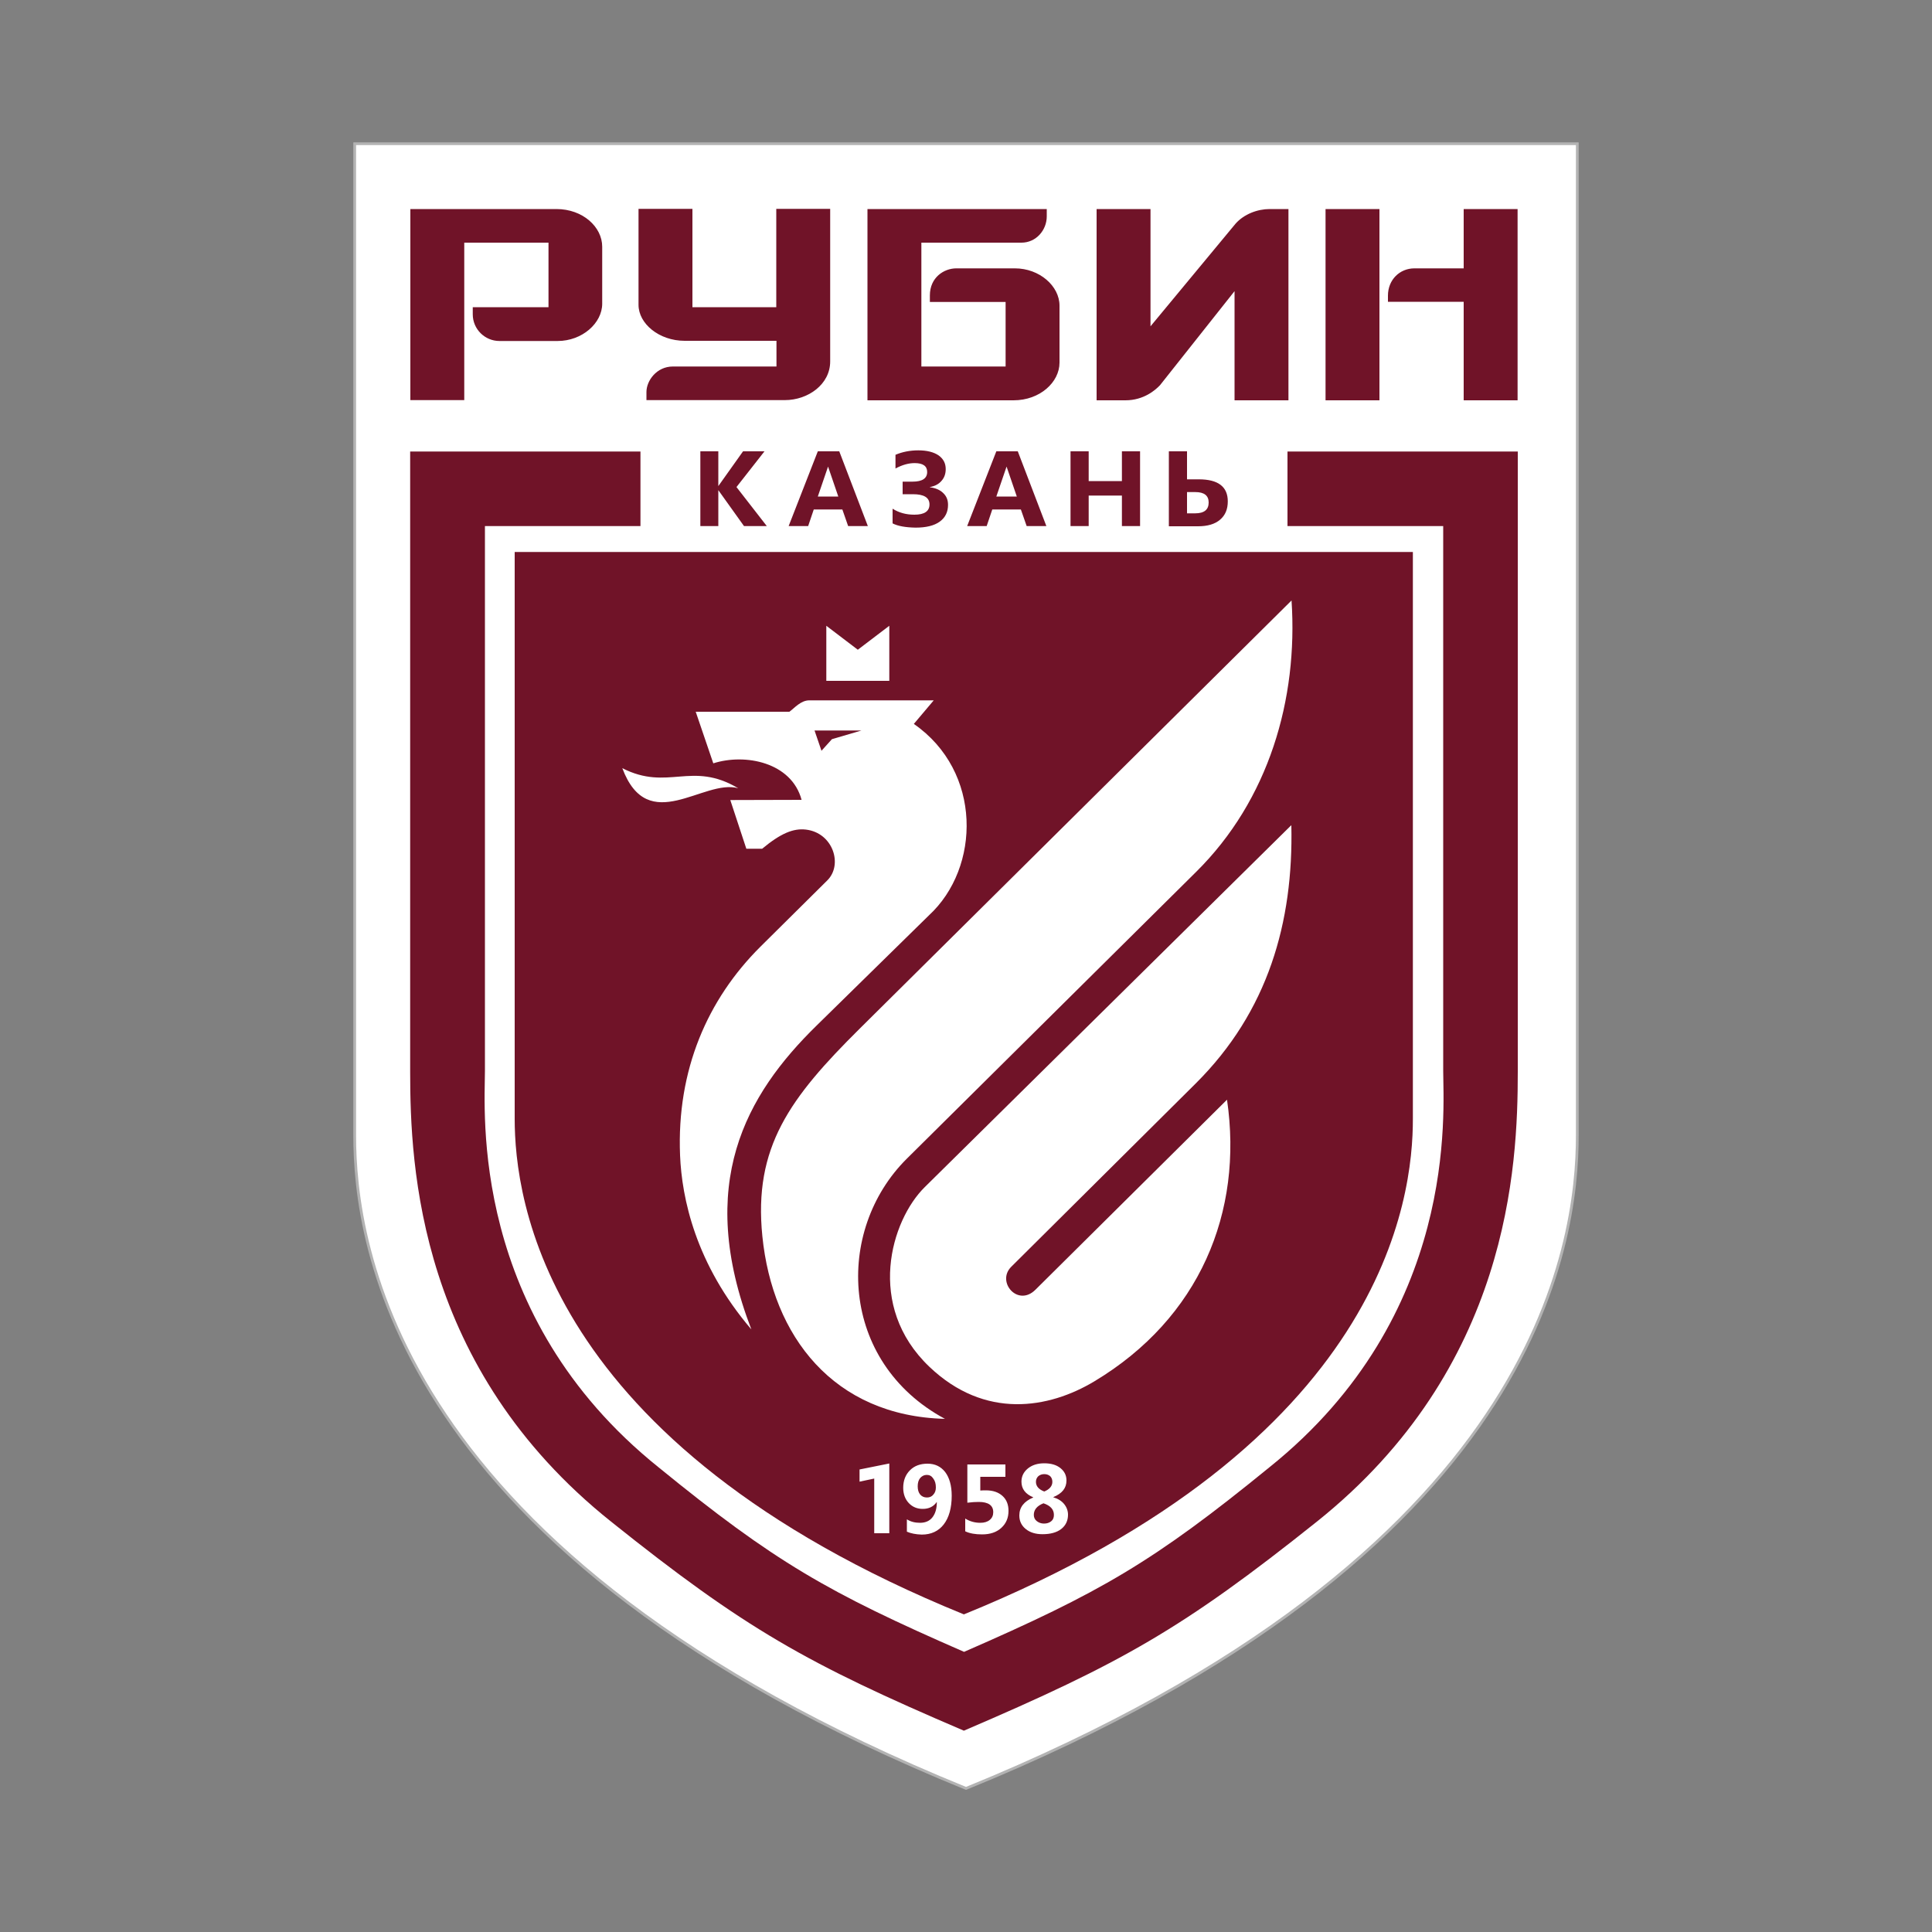
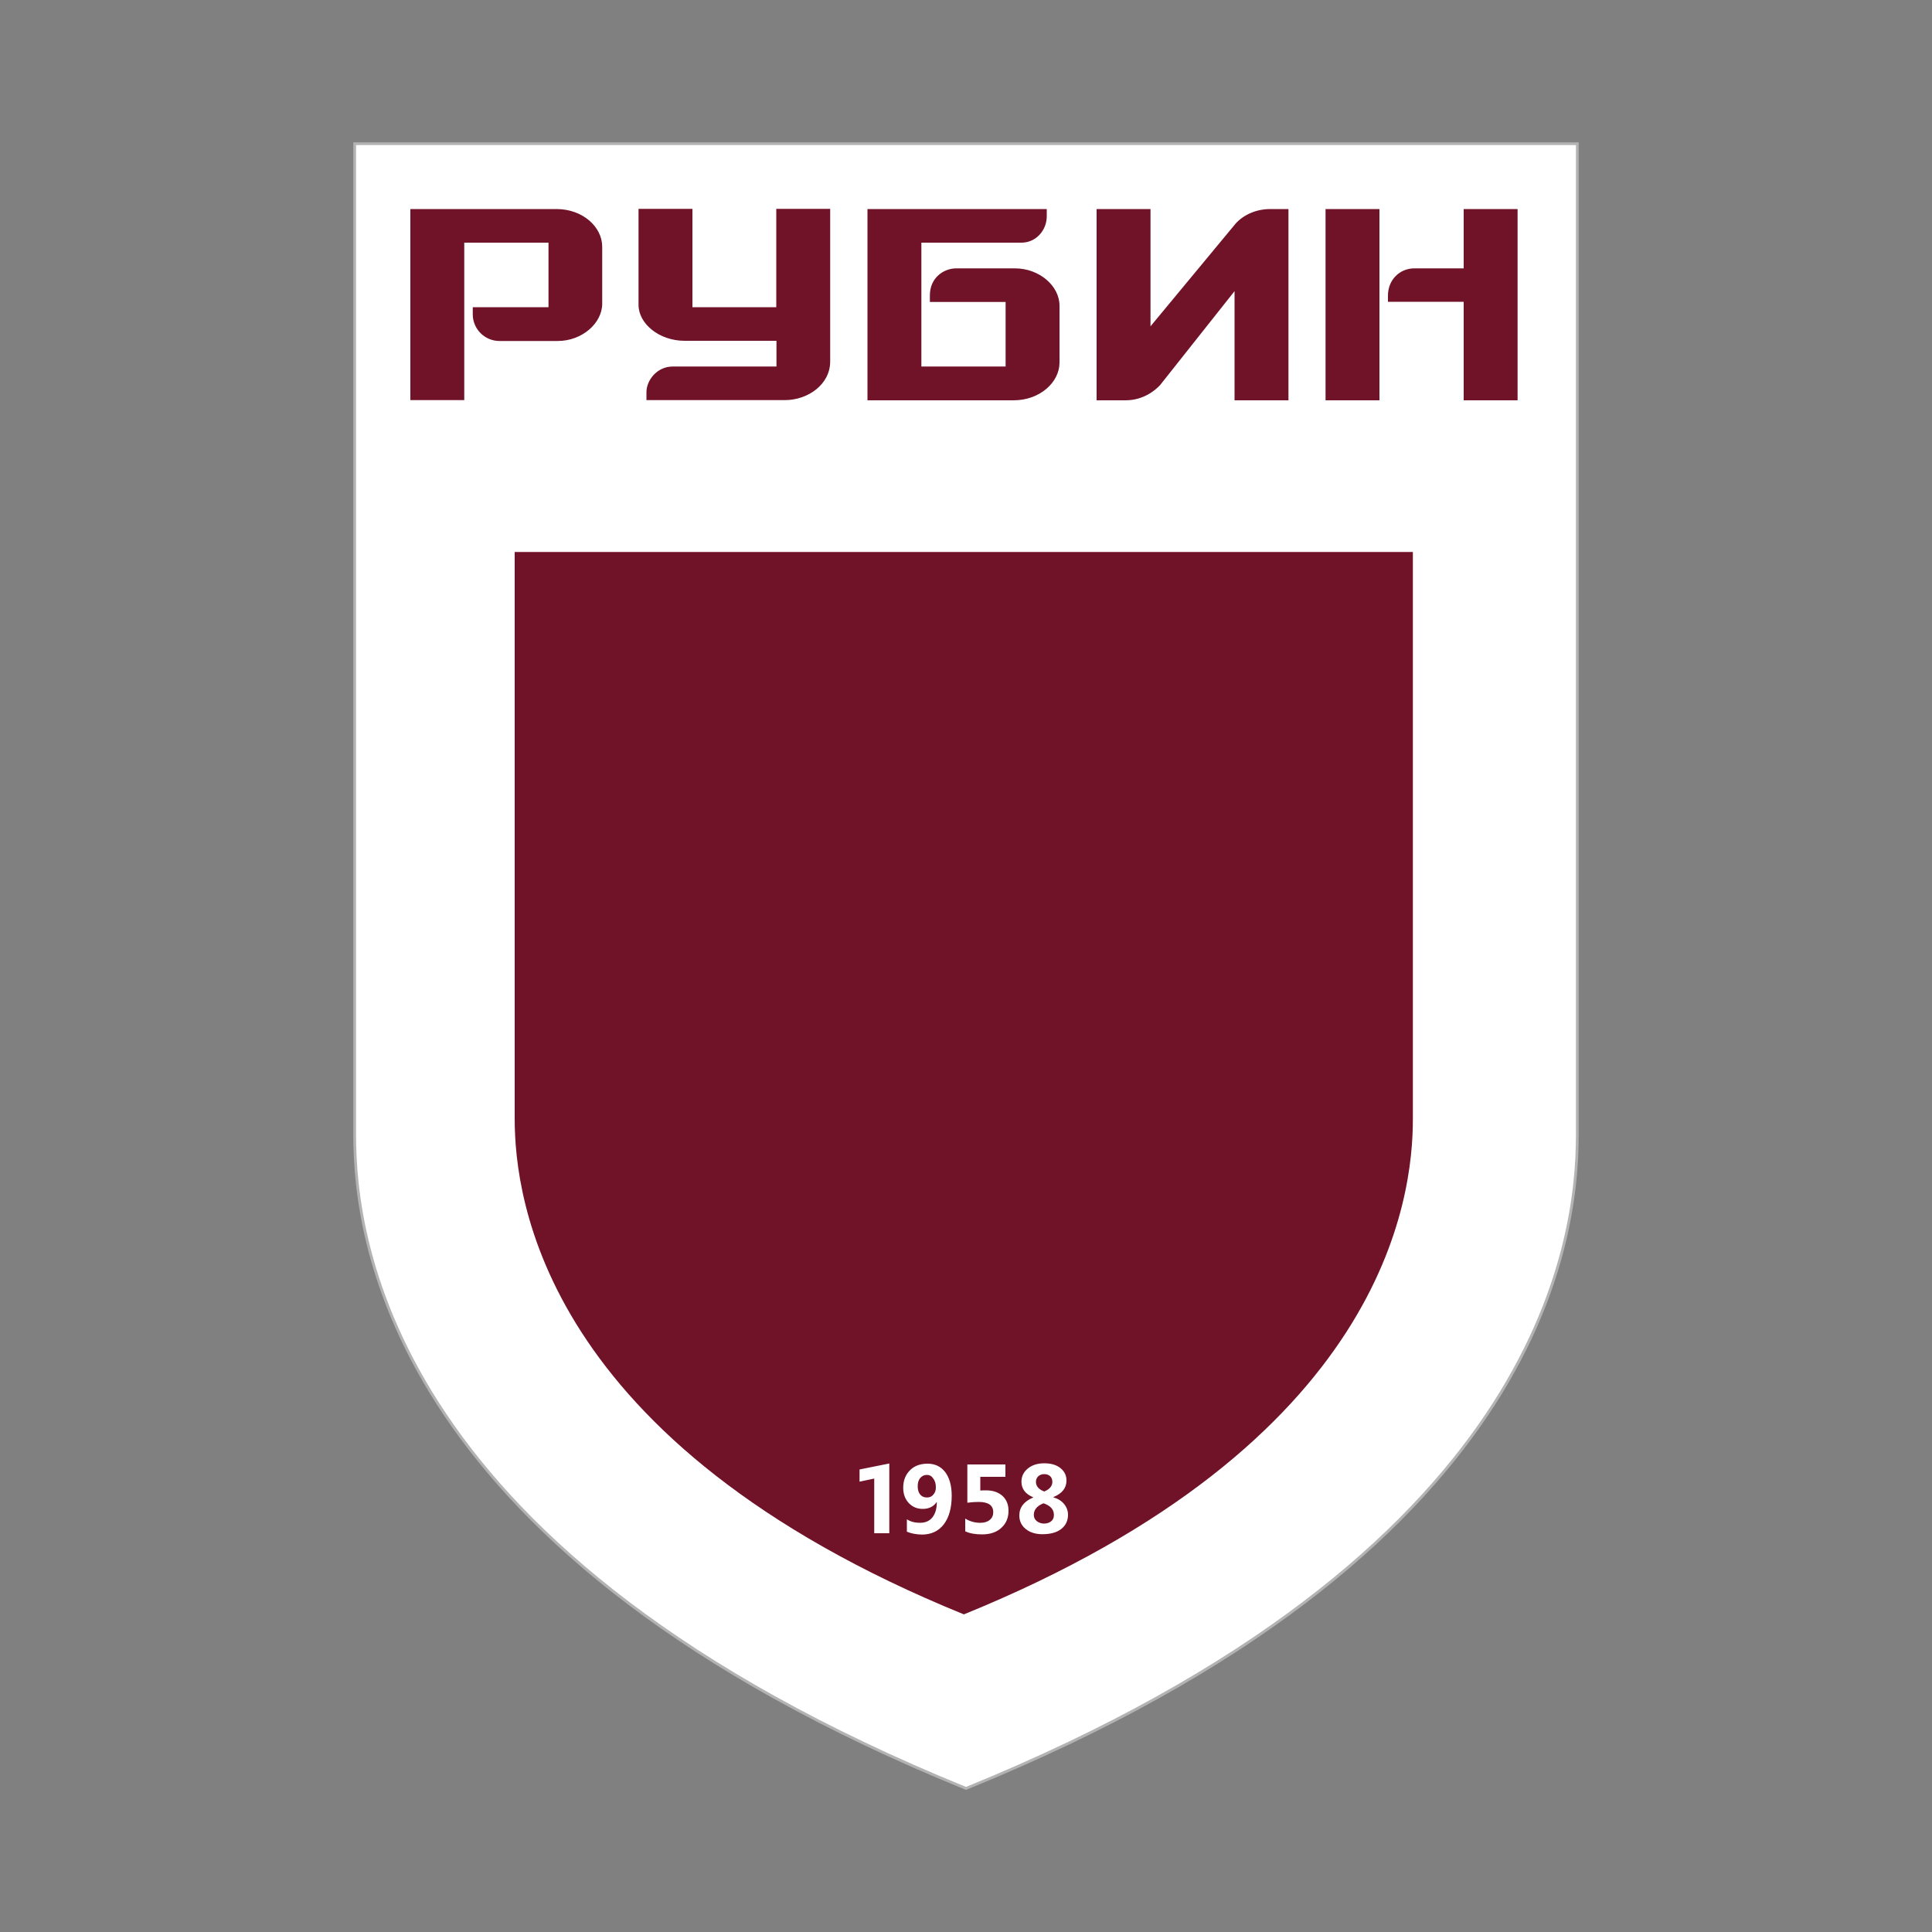
<svg xmlns="http://www.w3.org/2000/svg" version="1.1" id="Layer_1" x="0px" y="0px" viewBox="0 0 1000 1000" style="enable-background:new 0 0 1000 1000;" xml:space="preserve">
  <rect x="0" y="0" width="1000" height="1000" fill="#808080" stroke="none" />
  <style type="text/css"> .st0{fill:none;stroke:#B3B3B3;stroke-width:2.854;stroke-miterlimit:22.926;} .st1{fill-rule:evenodd;clip-rule:evenodd;fill:#FFFFFF;} .st2{fill-rule:evenodd;clip-rule:evenodd;fill:#701328;} .st3{fill:#701328;} .st4{fill:#FFFFFF;} </style>
  <g>
    <g>
      <g>
        <path class="st0" d="M500,924.9C203.9,804.4,184.3,643.4,184.3,587.6V75.1h631.4v512.5C815.7,643.4,796.1,804.4,500,924.9z" />
        <path class="st1" d="M500,924.9C203.9,804.4,184.3,643.4,184.3,587.6V75.1h631.4v512.5C815.7,643.4,796.1,804.4,500,924.9" />
        <path class="st2" d="M358.4,159v-50.9h-27.9v49.7c0,9.7,10.6,18.6,23.9,18.6h47.5v13.3h-53.6c-8.5,0-13.7,7.4-13.7,13.2v4.2h71.6 c12.1,0,23.5-8.2,23.5-20v-79h-27.9V159H358.4z M666.9,108.2h-9.7c-6.3,0-13.3,2.6-17.7,7.6l-44,53.1v-60.7h-27.9v99h14.9 c9.6,0,15.6-5.4,17.9-7.8l38.6-48.7v56.5h27.9V108.2z M524.6,207.2h-75.6l0-99l92.8,0v3.8c0,7.1-5.5,13.6-13.1,13.6h-51.8v64.1 h43.6v-33.4h-39.2v-3.4c0-9.3,7.3-14,13.7-14h30.3c12.8,0,23.1,9.2,23.1,19.3v29.5C548.4,197.8,538.3,207.2,524.6,207.2z M212.4,108.2h75.6c13.7,0,23.7,9.3,23.7,19.5v29.5c0,10-10.3,19.3-23.1,19.3h-30.1c-7.5,0-13.8-6.1-13.8-13.8V159h39.2v-33.4 h-43.6v81.5h-27.9V108.2z M714,108.2h-27.9v99H714C714,176.5,714,138.8,714,108.2z M718.4,156.2h39.2v51h27.9v-99h-27.9v30.7 h-25.5c-7.6,0-13.7,5.9-13.7,14.1V156.2z" />
-         <path class="st2" d="M498.9,895.8c-81.6-34.9-113.2-52.7-182.6-108.2c-99.7-79.6-104-183.6-104-232.9v-321h119.2v38.6H251v281.9 c0,20.9-8.3,126.5,89.9,205.3c60.1,49,87.5,64.7,158.1,95.5c70.6-30.8,97.9-46.5,158-95.5c98.3-78.8,90-184.4,90-205.3V272.3 h-80.6v-38.6h119.2l0,321c0,49.3-4.4,153.3-104,232.9C612.1,843.1,580.5,860.8,498.9,895.8" />
-         <path class="st3" d="M541.6,272.3h-10.2l-3-8.6h-14.8l-2.9,8.6h-10.1l15.1-38.7h11.1L541.6,272.3z M526.3,257l-5.3-15.5 l-5.3,15.5H526.3z M396.9,272.3h-11.8l-13.3-18.6v18.6h-9.3v-38.7h9.3v18l12.8-18h11.1l-14.5,18.5L396.9,272.3z M449.2,272.3H439 l-3-8.6h-14.8l-2.9,8.6h-10.1l15.1-38.7h11.1L449.2,272.3z M433.9,257l-5.3-15.5l-5.3,15.5H433.9z M462,270.9v-7.6 c3.3,2.1,7,3.1,11.3,3.1c5.2,0,7.8-1.8,7.8-5.3c0-3.6-2.9-5.3-8.6-5.3h-5.3v-6.5h5.1c5.1,0,7.6-1.7,7.6-5c0-3.1-2.2-4.6-6.5-4.6 c-3.1,0-6.4,0.9-9.9,2.8v-7.1c3.5-1.5,7.5-2.3,11.8-2.3c4.5,0,8,0.9,10.5,2.6c2.5,1.8,3.7,4.1,3.7,7.1c0,2.4-0.7,4.4-2.1,6 c-1.4,1.7-3.4,2.8-6.1,3.3v0.1c3,0.4,5.3,1.4,6.9,3c1.7,1.6,2.5,3.6,2.5,6.1c0,3.7-1.4,6.6-4.3,8.7c-2.9,2.1-7.1,3.1-12.5,3.1 C468.7,273,464.7,272.3,462,270.9z M590.1,272.3h-9.4v-15.8h-17.2v15.8h-9.4v-38.7h9.4v15.4h17.2v-15.4h9.4V272.3z M605,272.3 v-38.7h9.4v14.5h6.1c10,0,15,3.8,15,11.4c0,4.1-1.3,7.2-4,9.5c-2.7,2.3-6.5,3.4-11.4,3.4H605z M614.4,254.7v11h4.2 c4.7,0,7-1.9,7-5.6c0-3.6-2.3-5.4-6.9-5.4H614.4z" />
        <path class="st2" d="M498.9,835.6c-218-88.7-232.5-215.5-232.5-256.6V285.7h464.9V579C731.4,620.1,716.9,746.9,498.9,835.6" />
        <path class="st4" d="M540.1,778.1c-3.3,1.3-5,3.3-5,6c0,1.3,0.5,2.4,1.5,3.2c1,0.8,2.3,1.3,3.7,1.3c1.6,0,2.8-0.4,3.8-1.2 c1-0.8,1.4-1.9,1.4-3.3C545.5,781.3,543.7,779.3,540.1,778.1 M544.7,767c0-1.2-0.4-2.2-1.1-2.9c-0.8-0.7-1.8-1.1-3.1-1.1 c-1.2,0-2.3,0.4-3.1,1.1c-0.8,0.8-1.2,1.7-1.2,2.9c0,2.2,1.4,3.9,4.3,5C543.2,770.9,544.7,769.2,544.7,767z M534.8,775.1V775 c-4.1-1.7-6.1-4.4-6.1-8.1c0-2.7,1.1-5,3.3-6.8c2.2-1.8,5-2.7,8.5-2.7c3.5,0,6.3,0.8,8.4,2.5c2.1,1.7,3.1,3.8,3.1,6.4 c0,3.9-2.2,6.7-6.8,8.6v0.1c2.4,0.7,4.3,1.9,5.6,3.5c1.3,1.6,2,3.5,2,5.5c0,3.1-1.2,5.6-3.5,7.4c-2.3,1.8-5.6,2.7-9.7,2.7 c-3.6,0-6.5-0.9-8.7-2.7c-2.2-1.8-3.3-4.1-3.3-7C527.6,780.2,530,777.1,534.8,775.1z M499.6,792.6V786c2.4,1.5,5,2.2,7.8,2.2 c2.1,0,3.7-0.5,4.9-1.5c1.2-1,1.8-2.3,1.8-4c0-3.5-2.5-5.3-7.5-5.3c-1.6,0-3.6,0.1-5.9,0.4V758h19.7v6.4h-13v7.1 c1-0.1,2-0.1,2.9-0.1c3.7,0,6.5,1,8.6,2.9c2.1,1.9,3.1,4.5,3.1,7.7c0,3.6-1.2,6.5-3.7,8.8c-2.5,2.3-5.8,3.4-10,3.4 C504.8,794.2,501.9,793.7,499.6,792.6z M479.7,763.4c-1.4,0-2.5,0.6-3.4,1.6c-0.9,1.1-1.3,2.5-1.3,4.3c0,1.8,0.4,3.2,1.3,4.3 c0.9,1,2,1.5,3.5,1.5c1.4,0,2.5-0.5,3.3-1.5c0.9-1,1.3-2.2,1.3-3.7c0-1.9-0.4-3.4-1.4-4.7C482.2,764,481.1,763.4,479.7,763.4z M469.4,792.8v-6.4c1.9,1.2,4.1,1.8,6.8,1.8c2.7,0,4.9-0.9,6.4-2.8c1.5-1.9,2.3-4.5,2.3-7.9l-0.1,0c-1.6,2.3-4,3.5-7.2,3.5 c-2.9,0-5.3-1-7.2-3c-1.9-2-2.9-4.7-2.9-7.9c0-3.8,1.2-6.8,3.5-9.1c2.3-2.3,5.3-3.4,9.1-3.4c3.8,0,6.8,1.4,9.1,4.3 c2.2,2.9,3.4,7,3.4,12.3c0,6.3-1.4,11.3-4.1,14.8c-2.7,3.5-6.5,5.3-11.4,5.3C474,794.2,471.5,793.7,469.4,792.8z M452.5,793.6 v-28.3l-7.6,1.6v-6.3l15.4-3.1v36.1H452.5z" />
-         <path class="st1" d="M382.1,408c-24.2-14.4-36.3,1.7-60-10.4C335.5,433.3,364.2,402.9,382.1,408 M427.7,352.4l0-28.5l16.3,12.4 l16.3-12.4l0,28.5L427.7,352.4z M421.6,378.1l3.6,10.5l5.4-6l15.3-4.5H421.6z M388.9,688.1c-29-33.9-36-68.1-36.9-90.1 c-1.8-44.3,14.3-80.8,41.5-107.9l34.7-34.4c8.2-8.1,3-24.6-11-26.3c-6.6-0.8-13.2,2-22.7,9.9h-8.2l-8.3-25.2l36.9-0.1 c-5.2-19.4-29.1-24.2-45.7-18.9l-9.1-26.7h48.5c2.7-2,5.9-5.9,10.3-5.9h64.4L473,374.7c35.5,24.6,34.6,74.4,7.8,99.1l-58.1,57 C386,566.7,359.9,612.8,388.9,688.1z M489.1,734.4c-57.7-1.5-89.3-42.8-94.5-94.5c-4.7-46.2,14.3-71.7,50.4-107.5l223.5-221.6 c3.4,51.2-11.8,103.3-49.4,140.5L469.4,599.7C431.8,637,434.5,705,489.1,734.4z M635.1,569.2l-99.2,98.4 c-9.1,9-20.3-4.1-12.5-11.9l95.5-94.9c37.4-37.2,50.6-83.3,49.5-133.7L478.7,614.4c-17.6,17.3-30.7,61.5,2.3,93 c28.8,27.5,61.9,21.7,85.4,7.6C620.9,682.3,643.6,627.4,635.1,569.2z" />
      </g>
    </g>
  </g>
</svg>